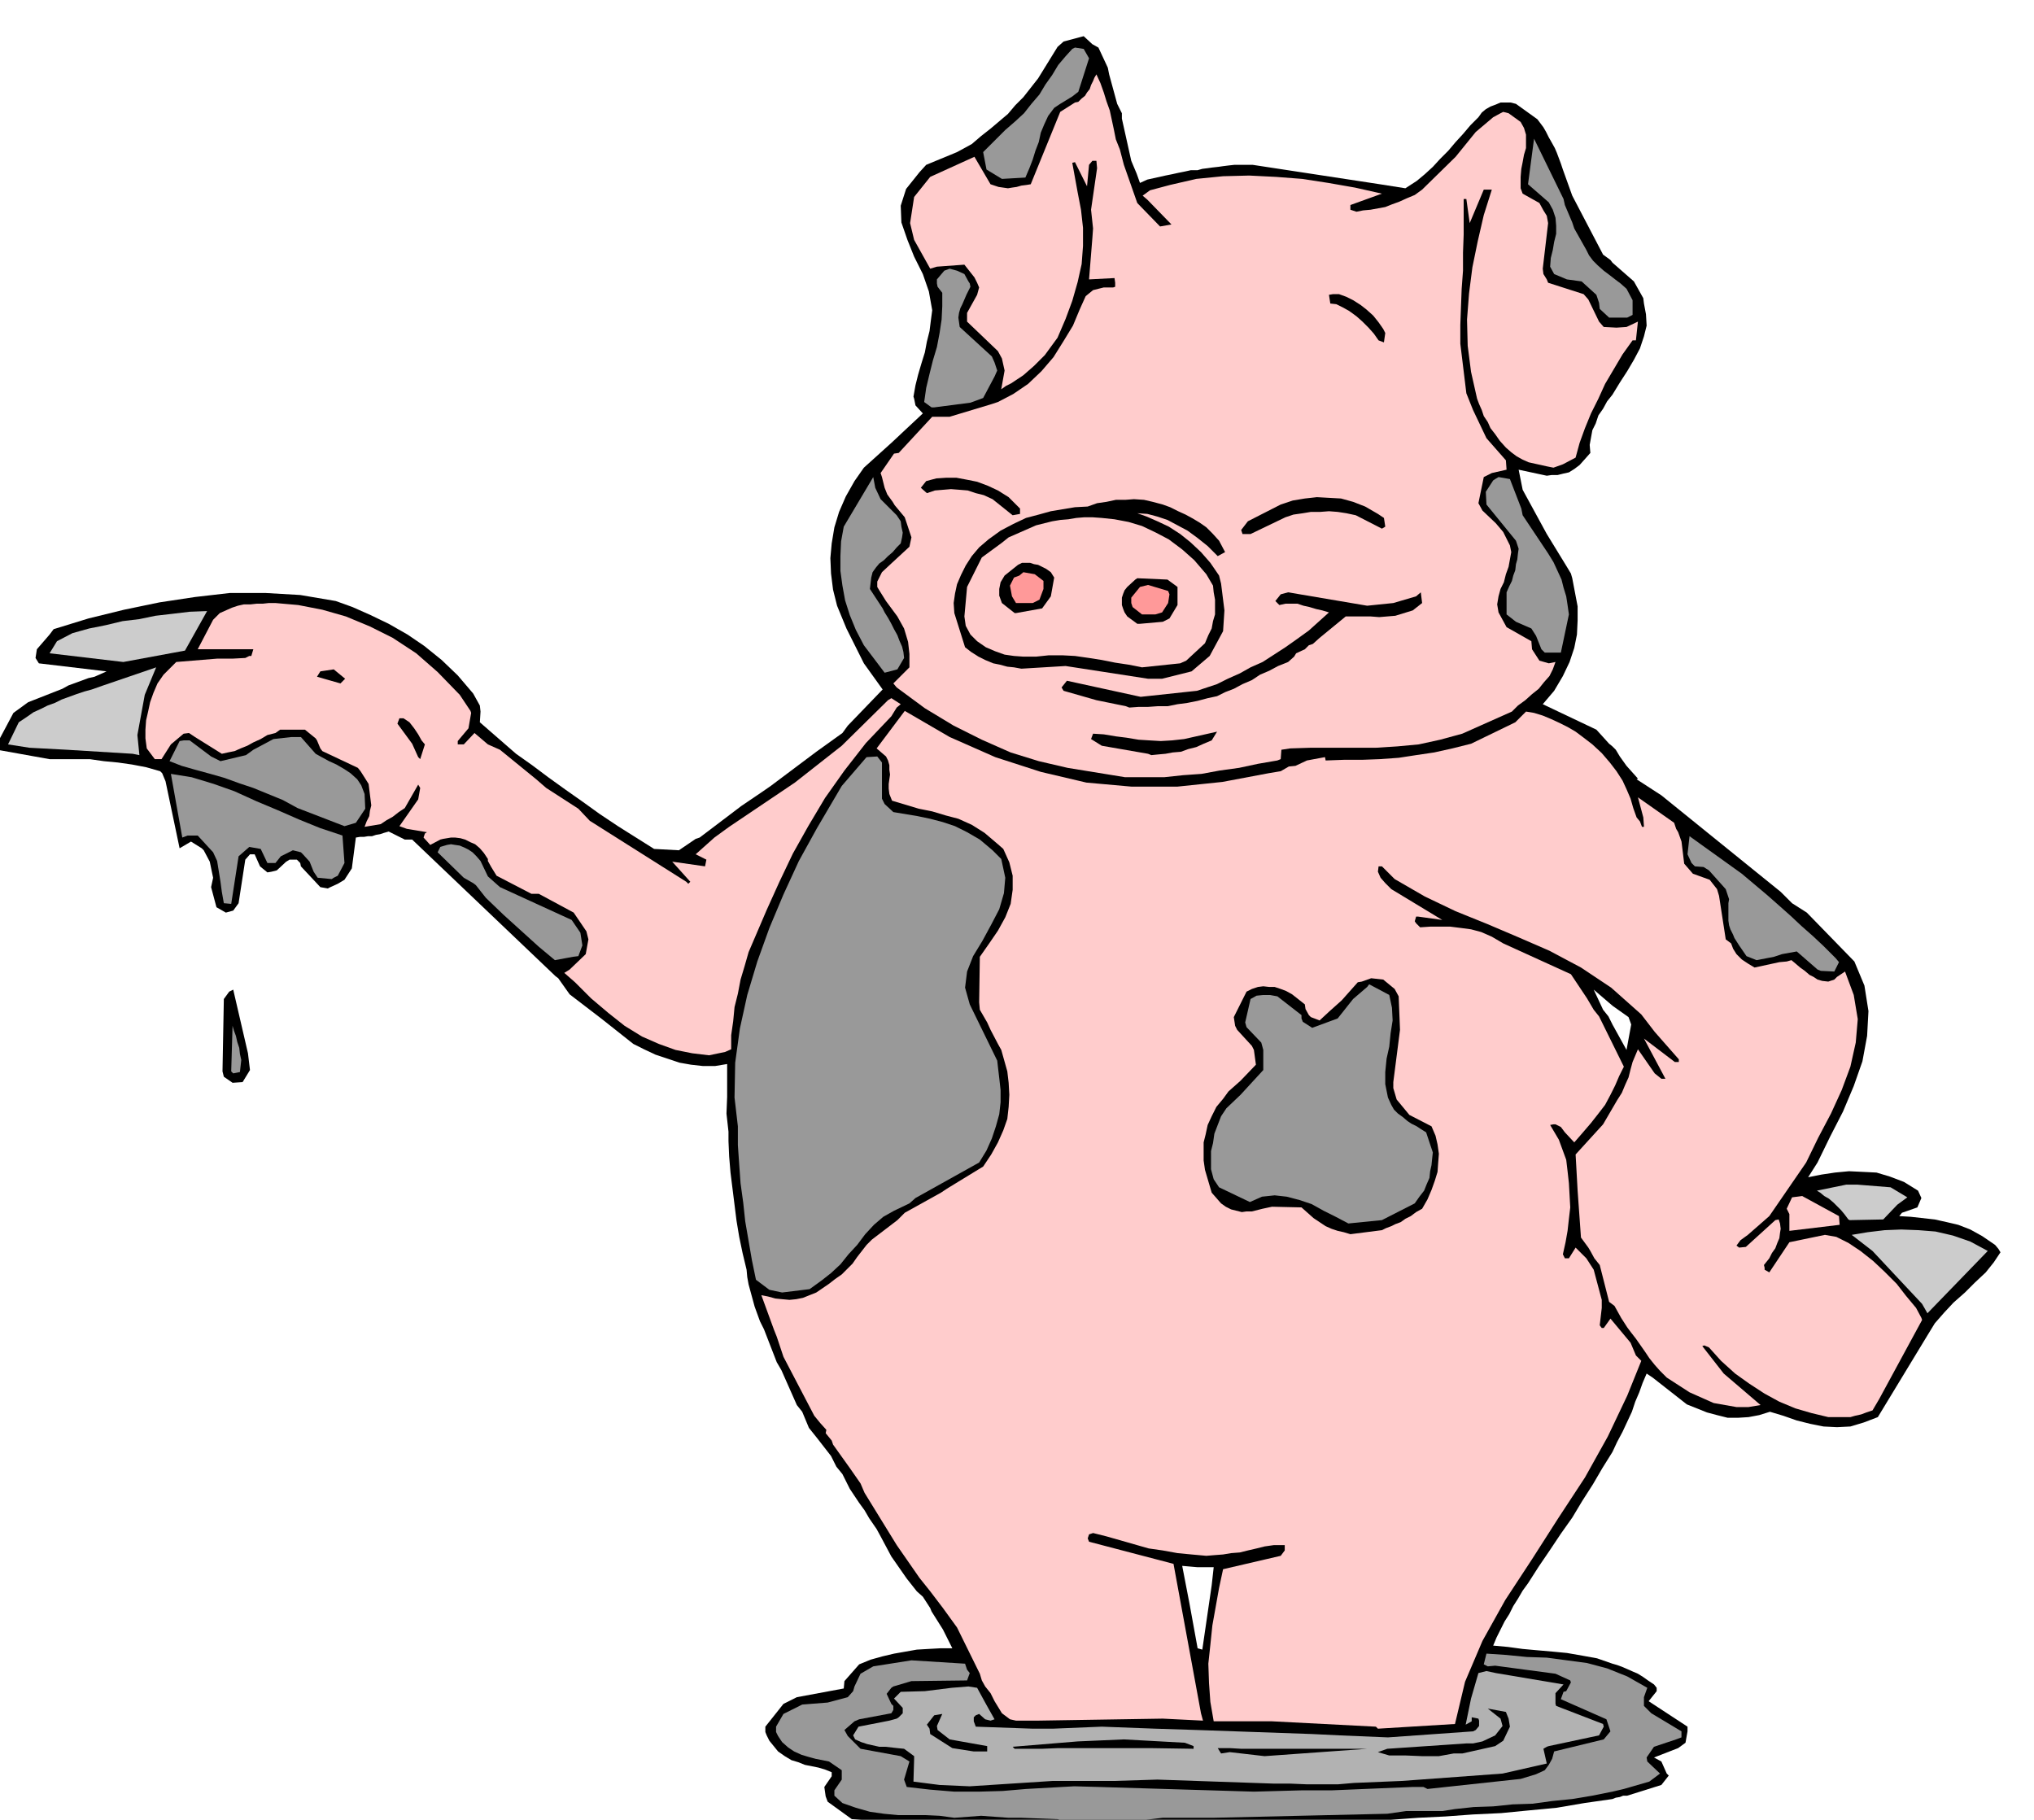
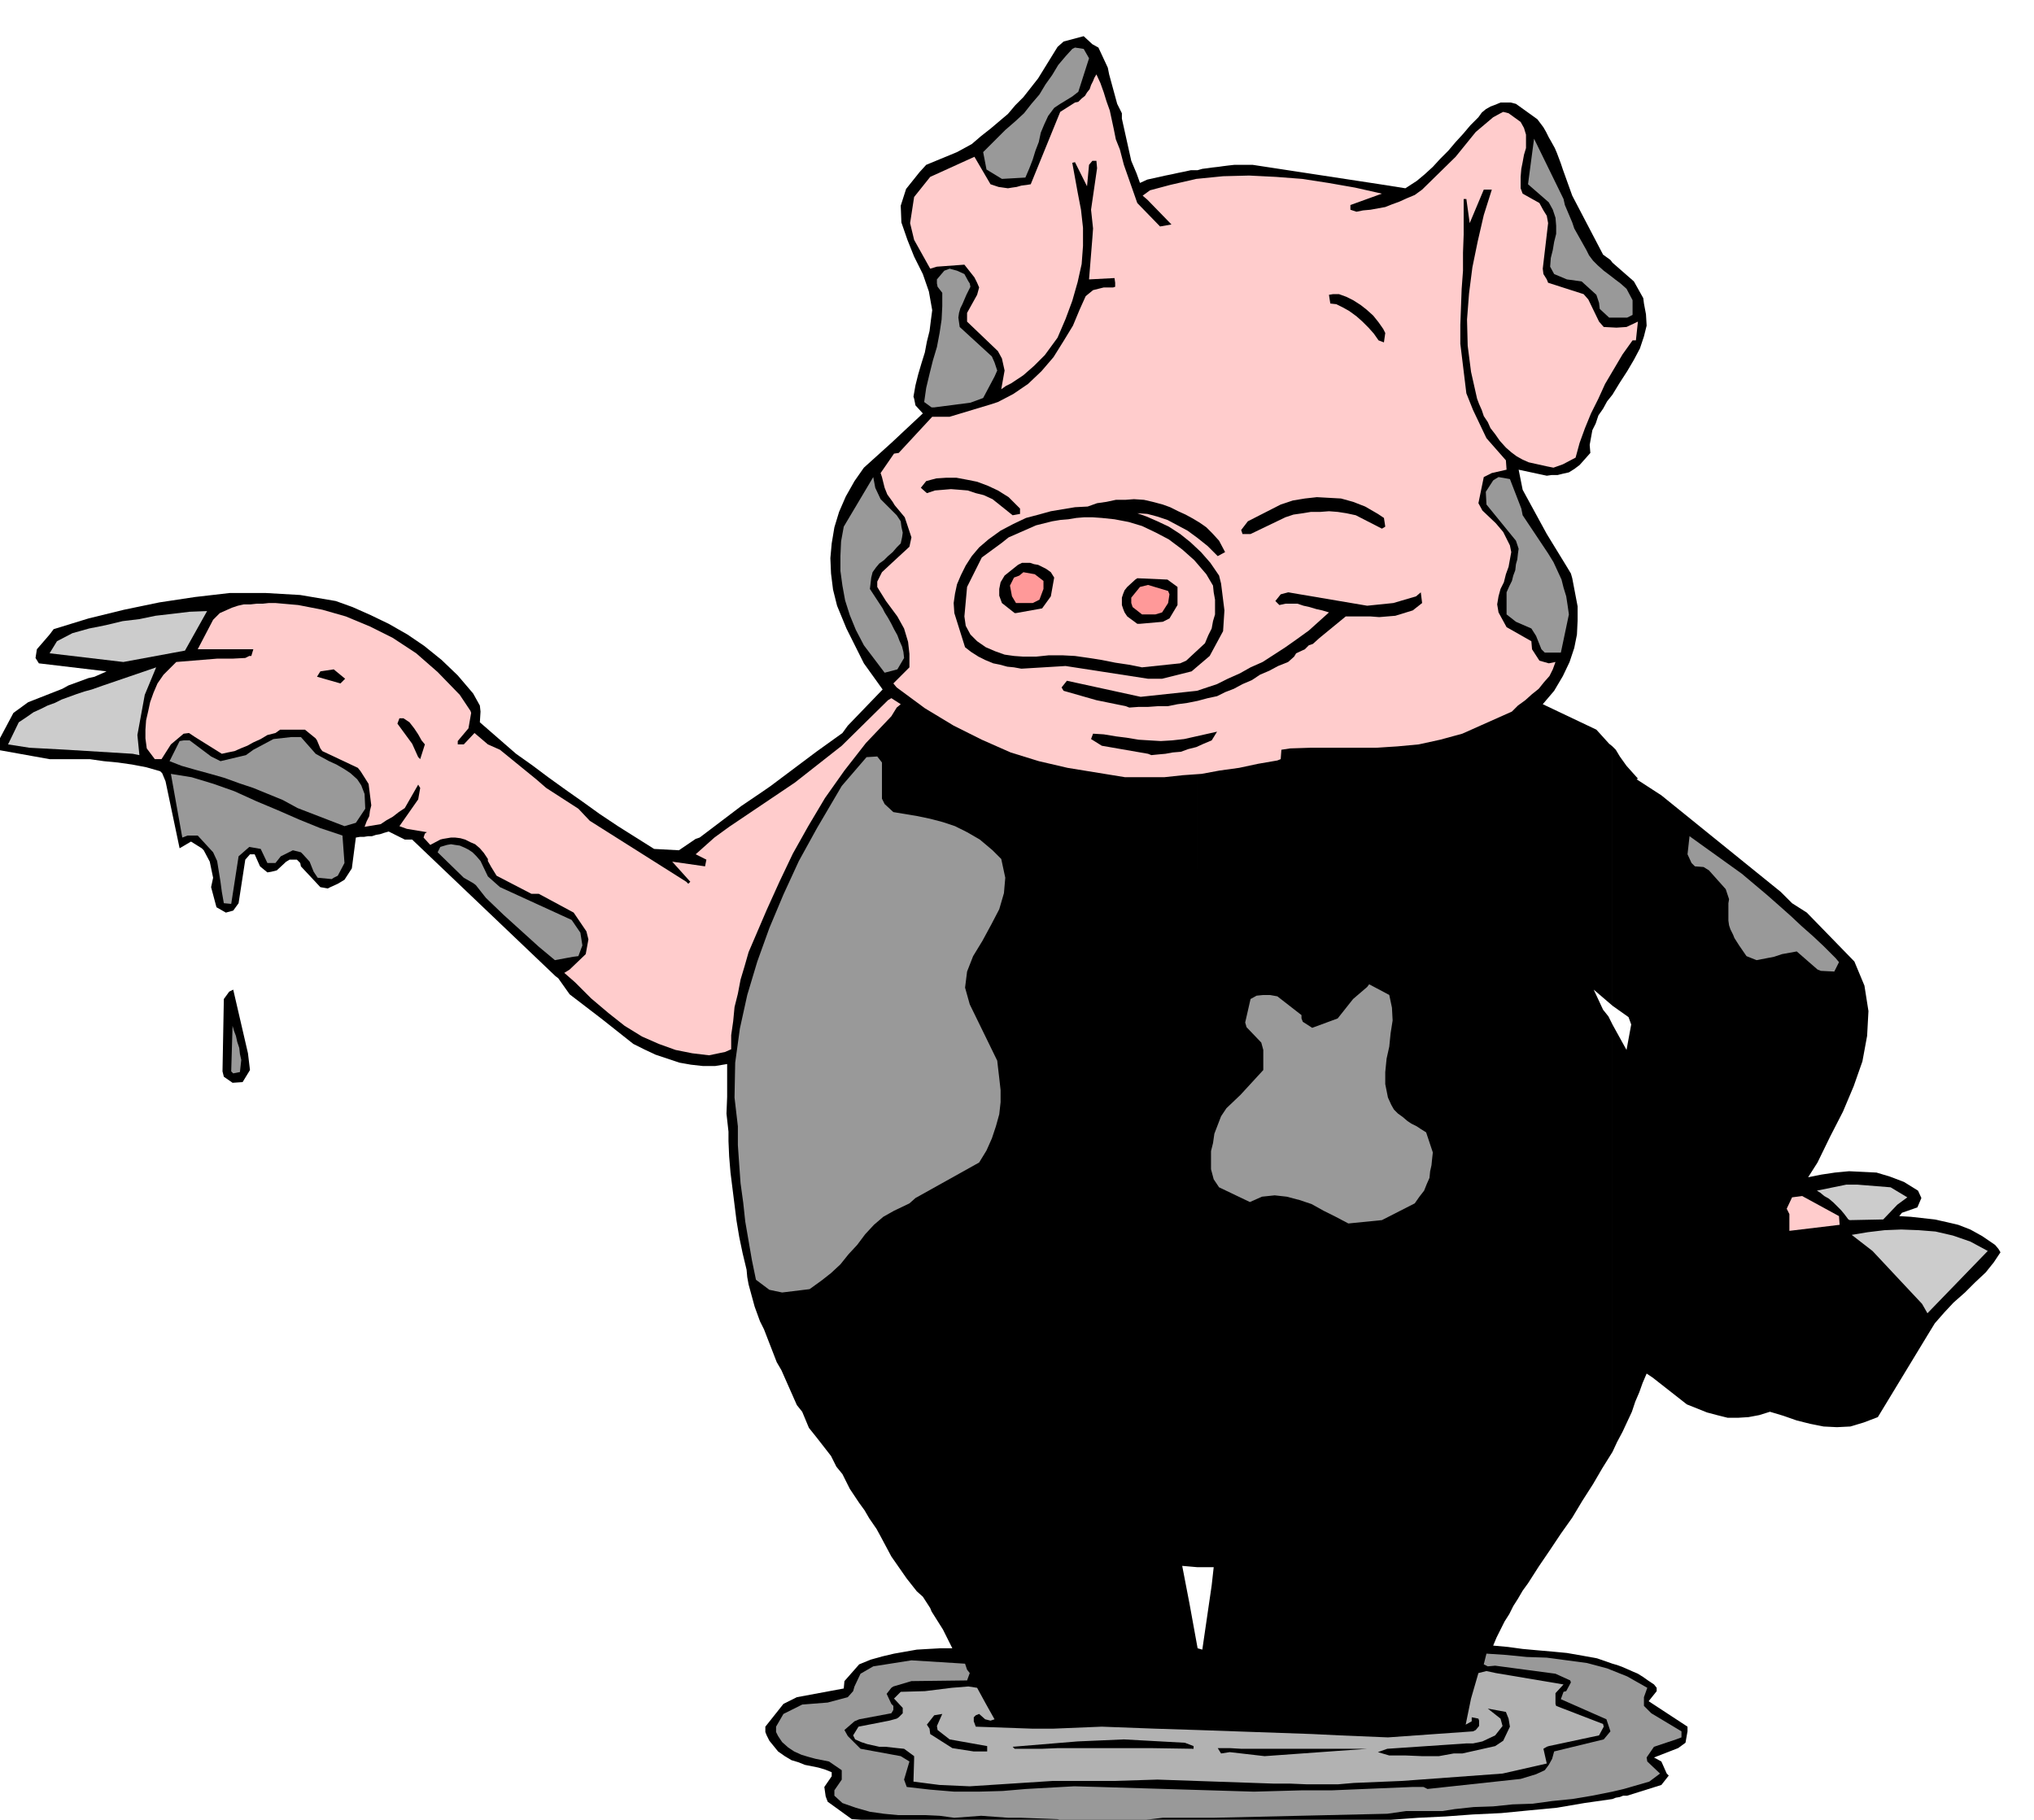
<svg xmlns="http://www.w3.org/2000/svg" width="490.455" height="438.812" fill-rule="evenodd" stroke-linecap="round" preserveAspectRatio="none" viewBox="0 0 3035 2716">
  <style>.brush1{fill:#000}.pen1{stroke:none}.brush2{fill:#999}.brush4{fill:#fcc}.brush5{fill:#ccc}.brush6{fill:#f99}</style>
  <path d="M2406 2483v202l5-2 6-1 5-2h6l51-16 11-14-3-3-8-18-11-6 36-14 11-8 3-17v-7l-58-38 12-15v-5l-4-5-9-6-7-5-8-5-7-3-9-4-7-3-8-3-7-2zm0-954v638l7-15 8-15 7-15 7-15 5-15 6-14 5-14 6-14 9 6 51 40 15 6 15 6 15 4 16 4h15l16-1 16-3 16-5 20 6 20 7 20 5 20 4 20 1 20-1 20-6 21-8 74-122 11-18 14-16 14-15 17-15 15-15 16-15 12-15 10-15-3-5-5-6-19-13-18-10-18-7-17-4-18-4-18-2-18-2-17-1 4-5 23-8 6-14-5-11-21-13-21-8-20-6-20-1-21-1-21 2-20 3-20 4 14-22 19-39 19-37 16-38 13-37 7-38 2-37-6-38-15-36-71-73-22-14-17-17-178-144-37-24 2-1-17-19-10-14-6-10-5-5v387l24 17 4 11-7 38-21-38zm0-1137v197l11-18 11-17 10-17 9-17 6-18 4-16-1-17-3-16-1-8-14-25-32-28zm0 197V392l-3-4-11-8-46-88-14-39-3-9-3-8-3-8-3-7-5-9-4-7-4-8-4-7-9-12-32-23-8-2h-15l-7 3-8 3-7 4-6 5-5 7-12 12-11 13-11 12-11 13-12 12-11 12-12 11-12 10-17 11-38-6-190-29h-27l-9 1-8 1-7 1-9 1-7 1-8 1-7 2v2085h24l-3 27-14 96-7-2v264h43l245-8 41-3 41-2 41-3 42-2 41-4 42-4 41-7 42-6v-202l-23-8-22-4-23-4-21-2-23-2-22-2-22-3-22-2 5-12 6-12 6-12 7-11 6-12 7-11 7-12 8-11 16-25 17-25 16-24 17-24 15-25 16-25 14-24 15-24v-638l-6-12-8-10-14-30 28 24v-387l-5-4-19-21-80-38 17-20 13-22 10-21 7-21 4-20 1-21v-21l-4-21-4-21-2-7-6-10-30-49-6-11-30-55-6-30 42 9 7-1h9l8-2 9-2 8-5 8-6 8-9 8-9-1-12 2-11 2-11 5-10 4-12 7-10 6-11 8-10zm-619 1750V254h-10l-9 2-10 2-9 2-10 2-9 2-9 2-9 2-11 5-5-14-8-19-14-63v-8l-7-14-12-44-2-10-14-30-9-5-13-12-30 8-9 8-29 47-11 14-11 14-12 12-11 13-13 11-13 11-14 11-14 12-22 12-46 19-10 11-20 25-8 25 1 25 9 26 10 25 13 26 9 26 5 28-2 15-2 16-4 16-3 16-5 16-5 17-4 16-3 17 1 3 2 10 11 12-47 44-41 37-14 20-13 23-10 23-7 23-4 24-2 22 1 23 3 24 6 24 14 34 26 52 28 39-52 54-8 11-39 28-32 24-36 27-13 9-31 21-29 22-33 25-6 2-25 17-37-2-27-17-27-17-27-18-25-18-27-19-25-18-24-18-24-17-54-47 1-16-1-9-10-18-23-27-24-23-26-21-25-17-28-16-27-13-27-12-25-9-53-9-52-3h-53l-52 6-53 8-53 11-53 13-52 16-6 8-19 22-2 13 5 8 101 12-18 8-9 2-30 11-9 5-51 20-22 16-25 47 1 8 78 14h60l21 3 21 2 21 3 21 4 21 6 3 3 5 12 21 100 17-10 16 10 3 3 9 17 5 24-3 14 8 30 14 8 11-3 8-11 10-65 7-8h7l8 18 11 9 6-1 8-2 14-13 5-3h11l5 5 1 5 29 31 11 2 4-2 11-5 10-6 11-17 6-46 6-1h6l6-1h6l6-2 6-1 6-2 7-2 24 12h11l214 204 4 3 17 24 47 36 48 38 16 8 17 8 18 6 18 6 17 3 18 2h18l18-3v49l-1 25 3 27v14l1 23 2 24 3 24 3 24 3 24 4 24 5 24 6 25 1 11 2 11 3 11 3 11 3 11 4 11 4 11 6 12 19 49 7 12 23 52 8 10 10 24 12 15 21 27 8 16 9 11 11 22 14 21 8 11 7 12 11 16 6 11 16 30 23 33 15 19 9 8 11 17 2 5 17 27 14 28h-18l-18 1-17 1-17 3-17 3-17 4-18 5-17 7-22 25-1 11-70 13-20 10-27 34v8l2 5 4 8 13 16 10 7 10 6 10 3 10 4 10 2 10 2 10 3 10 4v6l-11 16 2 14 3 8 36 26 179 12 8-3 194 5 3 1 117-6h15v-264l-12-66-11-57 23 2z" class="pen1 brush1" />
  <path d="m1578 2715-54-2h-19l-41-3-40 3-22-3-21-1h-41l-21-2-21-3-21-6-20-7-12-11v-8l11-16v-14l-19-13-10-2-10-2-11-3-10-3-11-5-9-6-9-8-6-9-3-6v-8l11-19 28-14 38-3 30-8 8-9 2-7 9-19 19-11 57-9 80 5 3 9 4 5-4 11-83 1-27 8-3 2-7 9 7 15 3 3v6l-3 5-48 9-7 3-15 13 5 9 19 19 60 11 13 8-8 27 4 11 35 4 36 3h36l36-1 35-3 36-2 36-2 36 1 232 7 73-2h44l120-5h16l6 3 139-15 23-7 13-6 6-8 5-9 3-11 74-18 10-12-6-18-68-30 4-11 4-1 7-13-1-3-22-10-90-12-11 1-6-3 4-16 30 2 30 3 30 1 30 4 30 4 30 8 30 12 30 17-5 14v13l11 11 45 27v9l-8 3-33 11-11 16 1 6 19 18-16 12-38 11-17 4-30 6-30 5-30 3-29 4-30 1-29 3-29 1-28 3-19 3h-54l-28 4-259 6h-76l-25 3h-129l-3-1z" class="pen1 brush2" />
  <path d="m1447 2666-45-2-39-5 1-34v-4l-15-11-10-1-9-1-9-1h-9l-9-2-9-2-9-3-9-4-3-6 8-13 46-9 11-3 3-2 6-6v-8l-13-14 10-10 36-1 40-5 25-2 13 2 12 22 5 9 9 16-6 2-8-2-9-8-5 2-3 3v6l3 8 85 3h30l73-3 80 3 63 2 171 6 41 2 72 3 127-9 4-2 5-6v-8l-1-3-10-2v6l-9 5 8-39 11-38 12-3 14 3 101 17-12 13v16l1 3 70 27 1 4-7 13-75 16-3 1-5 3 5 22-66 15-150 11-24 1-24 1-24 1-23 2h-48l-24-1h-24l-174-6-64 2h-92l-124 8z" class="pen1" style="fill:#b2b2b2" />
  <path d="m1887 2621-52-6-13 2-5-8h18l17 1h188l-153 11zm186-1-17-5 14-5 118-8h10l14-3 19-9 11-14-3-11-19-15 27 5 4 10 2 12-10 21-12 8-49 11h-13l-22 4h-25l-24-1h-25zm-620-6-32-5-33-21-1-8-4-6 11-14 12-2-8 18 1 6 18 14 56 10v8h-20zm61-4-3-3 97-8 69-3 91 5 13 5v4l-65-1h-137l-24 1h-41z" class="pen1 brush1" />
-   <path d="m2053 2577-155-8h-87l-5-29-2-28-1-29 3-28 3-29 5-28 5-28 6-28 86-20 6-8v-8h-16l-14 2-12 3-13 3-12 3-13 1-12 2-13 1-12 1-22-2-21-2-22-4-21-3-21-6-21-6-21-6-20-5-6 2-2 6 2 5 126 33 41 223 3 11-60-3-187 3h-32l-9-2-12-9-11-18-6-12-8-10-5-9-3-10-34-69-21-29-19-25-16-20-34-49-48-78-6-14-16-23-25-35-2-6-9-11 1-5-9-10-9-11-46-88-7-21-3-9-4-10-19-52 10 2 11 3 10 1 11 1 10-1 10-2 10-4 10-4 19-13 9-7 10-7 8-8 8-8 7-10 7-9 7-9 8-8 38-29 11-11 54-30 9-6 54-33 12-18 10-18 8-18 6-17 2-18 1-18-1-18-2-17-9-32-5-9-11-21-5-11-11-19-1-11 1-68 14-20 13-19 11-20 8-20 3-21v-21l-5-20-9-20-8-7-20-17-19-12-20-9-19-5-20-6-20-4-20-6-20-6-4-10-1-8v-7l1-7 1-7-1-7v-7l-2-7-3-6-14-12 42-56 67 39 68 30 68 22 68 16 67 6h69l67-7 69-13 18-3 12-7 10-1 17-8 27-5 1 5 27-1h27l27-1 28-2 26-4 27-4 27-6 28-7 66-32 16-16 12 2 13 4 12 5 13 6 12 6 12 7 12 9 13 10 14 13 12 14 10 13 9 14 6 13 6 14 4 14 5 14 5 6 3 8h3l-1-14-8-30 54 38 3 9 3 5 5 14 4 33 13 15 25 9 11 14 3 10 10 65 8 6 3 8 5 8 8 8 9 6 10 6 37-8 11-1 7-2 6 5 7 6 7 5 7 6 6 3 6 4 7 2 9 1 9-3 4-4 12-8 13 35 6 36-3 35-8 36-13 35-16 35-19 36-18 37-55 80-32 28-11 8-6 8 4 3 10-1 44-40 5-1 2 6 1 8-1 6-1 8-3 7-3 8-5 7-4 8-8 10 1 4v3l7 4 30-45 53-11 17 3 18 9 18 12 19 15 17 16 18 18 14 18 15 18 8 15 1 3-64 118-10 17-9 3-8 3-9 2-7 2h-33l-25-6-24-7-24-10-22-12-23-15-21-15-21-19-18-20-7-3-3 1 32 41 55 47-18 3h-18l-17-3-17-3-18-8-18-8-17-11-17-11-10-10-8-9-8-10-6-9-7-10-7-10-7-9-6-8-9-14-10-18-8-6-14-55-8-10-6-11-3-5-11-15-5-70-3-54 41-45 7-12 7-12 7-12 7-11 5-12 5-11 3-12 3-11 8-19 25 36 10 8h6l-32-60 46 35h6v-4l-36-41-20-26-45-40-45-30-47-25-46-20-47-20-47-19-46-22-45-26-19-19h-5l-1 8 4 9 7 8 9 9 76 46-36-5h-3l-2 7 2 3 6 6 15-1h30l16 2 15 2 15 4 16 7 17 10 101 46 24 36 10 17 8 10 37 75-7 14-6 14-7 14-8 15-10 13-11 14-12 14-13 15-14-15-6-8-8-4h-3l-5 1 13 22 11 30 2 17 2 18 1 18 1 18-2 17-2 18-3 17-4 18 3 6h6l10-16 16 16 11 17 12 45v12l-3 26 3 4h3l10-14 30 36 8 19 3 3 5 5-21 52-29 61-34 61-40 61-39 61-40 61-34 61-26 61-15 63-115 7-3-3z" class="pen1 brush4" />
  <path d="m2876 1960-8-14-74-79-31-24 24-4 25-3 25-1 26 1 25 2 26 6 26 9 26 14-90 93z" class="pen1 brush5" />
  <path d="m1167 1929-19-4-20-15-6-29-5-29-5-29-3-28-4-29-2-28-2-29v-28l-5-43 1-52 7-51 11-50 15-50 18-50 21-50 23-50 27-49 37-63 37-43 16-1 7 9v54l4 8 13 12 18 3 18 3 19 4 19 5 18 6 18 9 19 11 19 16 13 13 6 28-2 23-7 24-12 23-13 24-14 23-9 23-3 24 7 25 41 84 1 9 2 17 2 18v18l-2 18-5 18-6 18-8 18-11 18-95 53-9 8-23 11-16 9-14 12-13 14-12 16-13 14-12 15-14 13-14 11-18 13-41 5z" class="pen1 brush2" />
  <path d="m2015 1842-10-3-9-2-9-3-9-4-9-6-9-6-9-8-9-8-44-1-14 3-8 2-8 2h-8l-7 1-8-2-8-2-8-4-7-5-14-16-10-34-2-14v-27l3-12 3-14 6-13 7-14 10-12 8-11 18-16 23-24-3-22-3-6-22-24-3-6-2-13 19-38 8-4 9-3 8-1 9 1h8l9 3 8 3 9 5 19 15 1 7 5 9 3 3 13 5 14-13 19-17 24-27 6-1 14-5 18 2 17 14 6 11 2 50-10 78v9l5 17 19 23 33 17 6 14 3 13 2 14-1 13-1 14-4 13-5 14-6 14-8 14-9 5-8 6-8 4-7 5-8 3-6 3-8 3-6 3-47 6z" class="pen1 brush1" />
  <path d="M2670 1837v-25l-4-8 8-17 15-2 55 30 1 13-75 9z" class="pen1 brush4" />
  <path d="m2012 1826-19-10-18-9-18-10-18-6-19-5-18-2-19 2-18 8-46-22-8-12-4-15v-27l3-12 2-14 5-13 5-13 8-12 21-20 34-37v-30l-3-11-22-23-2-7 8-35 9-5 10-1h10l11 2 36 28v5l2 5 14 9 38-14 23-29 21-18 3-4 30 16 4 19 1 19-3 19-2 20-4 18-2 20v18l4 20 5 11 4 7 6 6 7 5 7 6 6 4 8 4 6 4 8 5 10 30-1 9-1 10-2 9-1 10-4 9-4 10-7 9-7 10-49 25-50 5z" class="pen1 brush2" />
  <path d="m2760 1821-2-1-6-8-5-6-6-6-5-5-7-6-7-4-6-5-5-3 44-9h16l50 4 25 15-15 11-21 22-50 1z" class="pen1 brush5" />
  <path d="m347 1616-13-9-2-8 2-108 8-11 6-3 22 95 3 25-11 18-15 1z" class="pen1 brush1" />
  <path d="m348 1602-3-3 2-68 2 7 3 8 2 9 3 9 1 9 2 9-1 9-1 9-10 2z" class="pen1 brush2" />
  <path d="m1058 1575-25-3-25-5-25-9-25-11-26-16-24-19-26-22-24-24-16-14 8-5 24-23 4-22-3-12-19-28-52-28h-11l-52-27-8-13-5-9v-3l-6-9-6-7-7-6-7-3-8-4-7-2-8-1h-6l-12 2-4 1-15 8-10-11 2-6 3-2-30-5-11-4 28-40 3-17-3-5-20 35-9 6-9 7-9 5-9 6-24 4 3-8 4-8 1-8 2-8-1-8-1-8-1-8-1-8-5-8-7-11-4-5-53-25-3-4-5-12-2-3-16-13h-37l-7 5-12 3-10 6-11 5-9 5-10 4-9 4-10 2-9 2-40-25-9-6-8 1-19 16-14 22h-10l-12-16-2-15v-13l1-14 3-13 3-14 5-14 6-14 9-13 19-19 61-5h23l19-1 6-3h3l3-10h-83l23-44 10-10 9-4 9-4 9-3 9-2h10l9-1h9l9-1h10l34 3 36 7 35 10 36 15 34 17 35 23 32 28 33 34 16 24 1 3-4 23-16 19v5h9l16-17 20 17 18 8 54 44 15 13 48 31 17 18 144 91 3 3 3-3-27-30 49 7 2-10-16-8 28-25 11-8 11-8 98-66 70-55 69-68 5-3 14 9-6 5-8 13-38 40-32 41-29 41-25 42-23 41-20 42-19 42-18 42-9 21-6 21-6 20-4 21-5 20-2 21-3 21v21l-9 4-24 5z" class="pen1 brush4" />
  <path d="m2717 1449-5-2-31-27-22 4-12 4-26 5-15-6-11-16-7-11-2-5-4-8-2-6-1-7v-26l1-6-5-15-25-28-8-5-13-1-5-5-6-13 3-27 78 56 19 16 19 16 17 15 18 16 16 15 17 15 16 15 18 18 5 6-7 14-20-1zm-1889-16-24-20-53-48-26-25-15-19-4-3-14-8-39-38 4-8 10-3 6-1 6 1 7 1 7 3 6 3 6 4 6 6 6 7 11 23 18 16 107 49 13 19 3 19-6 16-8 1-27 5zm-494-85-3-17-2-15-5-31-6-13-23-25h-15l-8 3-17-95 31 5 33 10 31 11 33 15 31 13 32 14 32 13 33 11 3 41-10 19-6 3-3 2-21-2-6-9-6-15-10-11-3-3-12-3-18 9-8 10h-12l-10-21-17-3-16 14-11 71-11-1zm180-115-70-27-22-12-22-9-22-9-21-7-22-8-21-6-22-6-21-6-18-7 15-30 6-1h9l32 24 14 7 38-9 11-8 30-16 27-3h14l22 25 9 5 11 6 11 5 12 7 9 6 10 9 6 9 5 13 1 22-14 21-17 5z" class="pen1 brush2" />
  <path d="m1679 1160-43-7-43-7-43-10-42-13-43-19-42-21-43-26-42-31-5-6 24-24v-20l-1-9-1-9-3-10-3-10-5-9-5-9-17-23-10-16-3-5v-8l7-14 15-14 26-24 3-14-10-30-5-6-5-6-5-6-3-5-8-11-4-10-4-16-2-6 20-29 7-1 50-54h26l63-19 9-3 23-12 22-15 20-19 18-21 15-24 14-23 10-24 9-20 11-9 16-4h14l3-1v-6l-1-7-38 2 5-62 1-14-3-28 9-62-1-11h-6l-5 6-3 32-18-36-4 1 8 44 5 26 3 27v27l-2 27-6 27-8 28-10 27-12 28-19 26-8 8-8 8-8 7-8 7-9 6-9 6-8 4-7 5 5-28-4-18-6-11-46-44v-13l15-27 3-11-3-7-4-8-15-19-41 3-10 3-24-43-6-25 6-39 24-30 66-30 24 41 6 2 6 2 7 1 7 1 6-1 7-1 7-2 8-1 6-1 44-108 22-14 5-1 5-5 5-4 3-5 4-5 2-6 3-6 2-5 3-5 6 13 5 14 4 13 5 14 3 14 3 14 3 15 6 15 6 23 20 57 34 35 17-3-36-37-7-6 11-8 30-8 39-9 40-4 39-1 40 2 39 3 39 6 40 7 40 9-47 17v7l9 3 10-2 11-1 11-2 11-2 10-4 11-4 11-5 12-5 11-8 50-49 30-37 26-22 11-6 4-2 8 2 18 13 5 9 3 10v20l-3 10-2 11-2 10-1 12v17l3 8 25 14 6 11 5 8 2 11-8 68 1 8 5 8 2 5 53 17 7 8 16 33 7 8 19 1 15-1 17-8-3 28h-5l-15 21-13 22-13 22-10 22-11 22-9 22-8 22-6 22-19 10-14 5-10-2-9-2-9-2-9-2-9-4-9-5-8-6-8-7-9-10-7-10-7-9-4-9-6-9-3-9-4-9-3-8-9-40-5-39-1-39 3-39 5-39 8-39 9-39 12-38h-12l-21 50-5-36h-4v53l-1 27v27l-2 27-1 27-1 27v28l9 74 10 25 20 42 29 33 1 14-22 5-12 6-8 39 6 11 20 19 11 13 10 20 2 10-2 11-2 11-4 11-3 12-5 10-3 11-2 12 2 12 12 22 37 21 1 12 11 17 14 4 10-2-4 11-5 10-8 9-8 10-10 8-10 9-11 8-9 9-74 33-33 9-32 7-32 3-32 2h-97l-31 1-13 2-1 14-5 2-29 5-28 6-29 4-27 5-28 2-28 3h-58z" class="pen1 brush4" />
  <path d="m624 1130-9-20-22-30 3-8h6l9 6 7 9 6 9 5 9 5 6-7 22-3-3z" class="pen1 brush1" />
  <path d="m198 1125-98-6-56-3-32-5 16-33 12-8 10-7 11-5 10-5 11-4 10-5 11-4 11-4 12-4 11-3 17-6 79-27-17 41-11 60 3 30-10-2z" class="pen1 brush5" />
  <path d="m1713 1125-69-12-16-10 3-8 16 1 18 3 16 2 18 3 16 1 17 1 17-1 18-2 49-11-8 13-12 5-11 5-12 3-11 4-12 1-11 2-11 1-10 1-5-2zm-33-71-44-9-49-14-3-5 8-10 110 24 84-9 30-10 16-8 18-8 16-9 18-8 17-11 17-11 17-12 18-13 30-27-10-3-9-2-10-3-9-2-9-3h-18l-9 2-6-6 8-10 11-3 118 20 39-4 34-10 7-6 2 16-14 11-13 4-13 4-12 1-12 1-13-1h-37l-39 32-10 9-6 2-6 6-13 6-3 5-9 8-15 6-13 7-14 6-12 8-14 6-13 7-13 5-12 6-14 3-15 4-15 3-15 2-15 3h-15l-14 1h-14l-14 1-5-2zm-1172-34-35-10 5-8 20-3 17 14-7 7z" class="pen1 brush1" />
  <path d="m1713 1013-123-19-66 4-11-2-10-1-11-3-10-2-12-5-10-5-11-7-9-7-16-51-1-15 2-14 3-14 6-14 7-14 9-14 11-13 14-12 18-13 19-10 19-9 19-5 18-5 18-3 18-3 19-1 14-5 14-2 14-3h14l13-1 15 1 13 3 15 4 11 4 12 6 11 5 11 6 10 6 10 7 9 9 10 11 9 17-11 6-15-15-15-12-15-11-15-8-15-8-15-5-15-4-15-1 14 5 16 7 17 8 17 11 15 12 16 15 14 16 13 19 3 12 5 40-2 31-20 37-27 23-44 11h-21z" class="pen1 brush1" />
  <path d="m1320 1004-31-41-12-23-9-22-7-22-4-22-3-22v-22l1-22 4-22 44-74 3 16 8 17 24 24 6 9 1 8 2 9-1 7-2 9-6 6-6 7-7 6-6 6-7 5-5 6-5 7-2 8-2 17 19 29 3 6 5 8 5 9 4 8 5 9 3 8 4 9 2 8 1 9-10 17-19 5z" class="pen1 brush2" />
  <path d="m1704 996-20-4-20-3-20-4-19-3-21-3-19-1h-20l-19 2h-19l-14-1-14-2-14-5-14-6-13-9-10-10-7-13-2-14 4-44 22-44 30-22 10-8 41-18 12-3 12-3 12-2 12-1 12-2 12-1h12l14 1 19 2 21 4 20 6 21 10 19 10 20 15 18 16 18 21 10 17 1 10 2 11v22l-3 10-2 11-5 10-5 12-28 26-9 4-57 6z" class="pen1 brush4" />
  <path d="M184 988 74 975l11-18 23-12 25-7 25-5 25-6 25-3 24-5 26-3 25-3 26-1-33 59-92 17z" class="pen1 brush5" />
  <path d="m2305 974-5-5-8-20-7-11-23-10-14-11v-33l4-9 4-8 2-8 3-8 1-9 2-7 1-9 1-7-4-12-44-54-1-19 11-17 3-2 5-3 17 3 17 44 2 10 30 45 8 12 8 13 6 13 6 13 3 12 4 13 2 13 2 14-12 57h-24z" class="pen1 brush2" />
  <path d="M1701 931h-4l-15-11-4-6-2-5-2-6v-11l2-6 2-5 4-5 12-11 3-2 45 2 15 11v27l-12 20-10 5-34 3z" class="pen1 brush1" />
  <path d="M1709 917h-5l-14-11-2-6v-8l13-16 12-3 30 9 2 5-2 13-9 14-10 3h-15z" class="pen1 brush6" />
  <path d="M1516 915h-2l-19-15-4-11v-10l2-10 6-10 20-16 6-3h12l6 2 6 1 6 3 6 3 7 5 5 8-5 28-13 18-39 7z" class="pen1 brush1" />
  <path d="m1516 900-6-10-3-16 6-12 8-3 6-5 17 3 13 10v12l-6 16-10 5h-25z" class="pen1 brush6" />
  <path d="m1854 797-2-6 10-13 49-25 18-6 18-3 18-2 18 1 18 1 18 5 18 7 19 11 9 6 2 13-5 3-39-20-14-3-13-2-13-1-13 1h-14l-12 2-14 2-12 4-52 25h-12zm-343-28-30-24-13-6-12-3-12-4-12-1-13-1-12 1-12 1-12 4-9-8 8-10 15-4 15-1h15l16 3 15 3 16 6 15 7 16 10 17 17v8l-11 2z" class="pen1 brush1" />
  <path d="M1394 608h-4l-11-8 3-21 5-21 5-20 6-20 4-21 3-20 1-20v-20l-7-9-1-5v-6l11-13 8-3 11 3 11 5 6 11 2 3 1 5-3 6-3 6-3 7-3 7-3 6-2 7-1 7 1 7 1 7 48 44 4 9 4 12-4 9-17 32-19 7-54 7z" class="pen1 brush2" />
  <path d="m2057 508-7-10-8-9-9-9-9-8-11-8-9-5-10-5-9-1-2-13 6-1h9l11 4 10 5 11 7 9 7 10 9 8 10 7 10 3 6-2 14-8-3z" class="pen1 brush1" />
  <path d="m2401 474-14-13-1-9-4-12-22-20-22-3-19-8-6-11 1-13 3-12 2-12 3-12v-12l-1-12-4-12-6-11-31-27 9-68 44 90 2 9 11 26 3 9 18 32 4 8 6 8 7 7 9 8 8 6 9 7 8 6 9 8 9 17v22l-8 4h-27zm-906-207-23-14-5-26 33-33 15-13 13-12 11-14 12-14 9-15 10-14 9-15 11-13 10-11 4-2 13 2 8 14-16 50-9 7-18 11-9 6-9 12-6 13-5 12-3 14-5 13-4 13-5 13-6 14-35 2z" class="pen1 brush2" />
</svg>